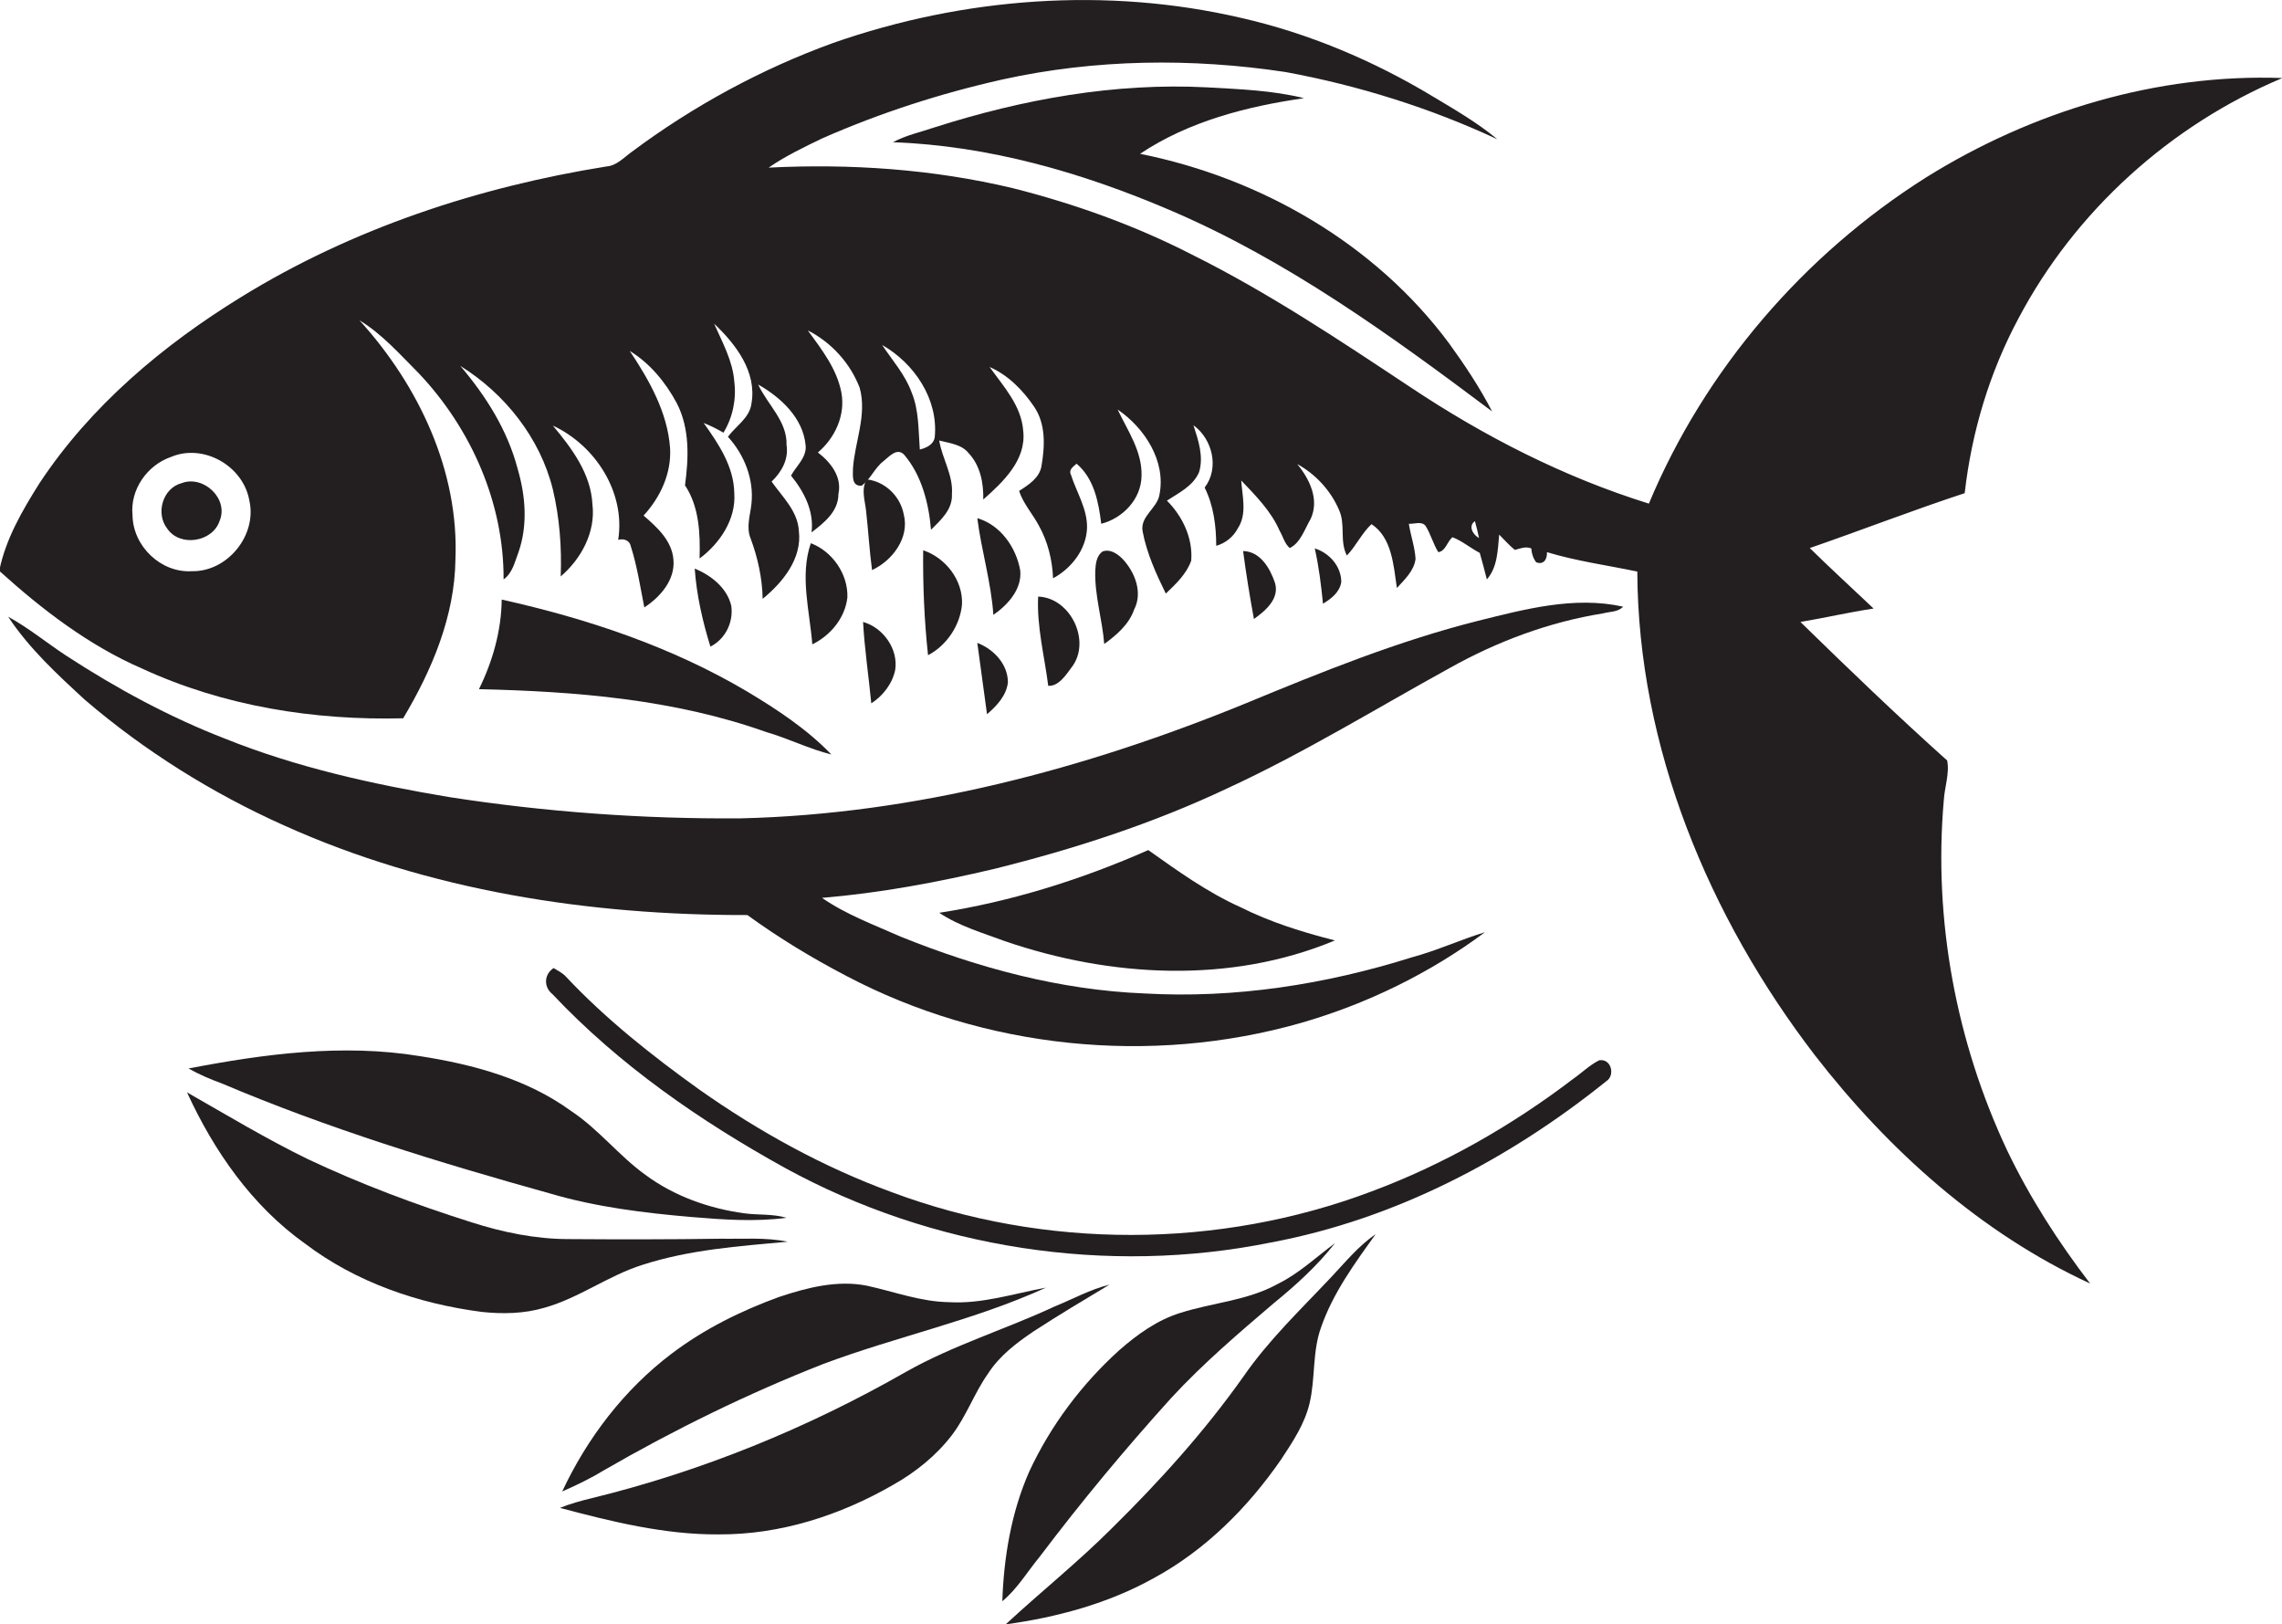
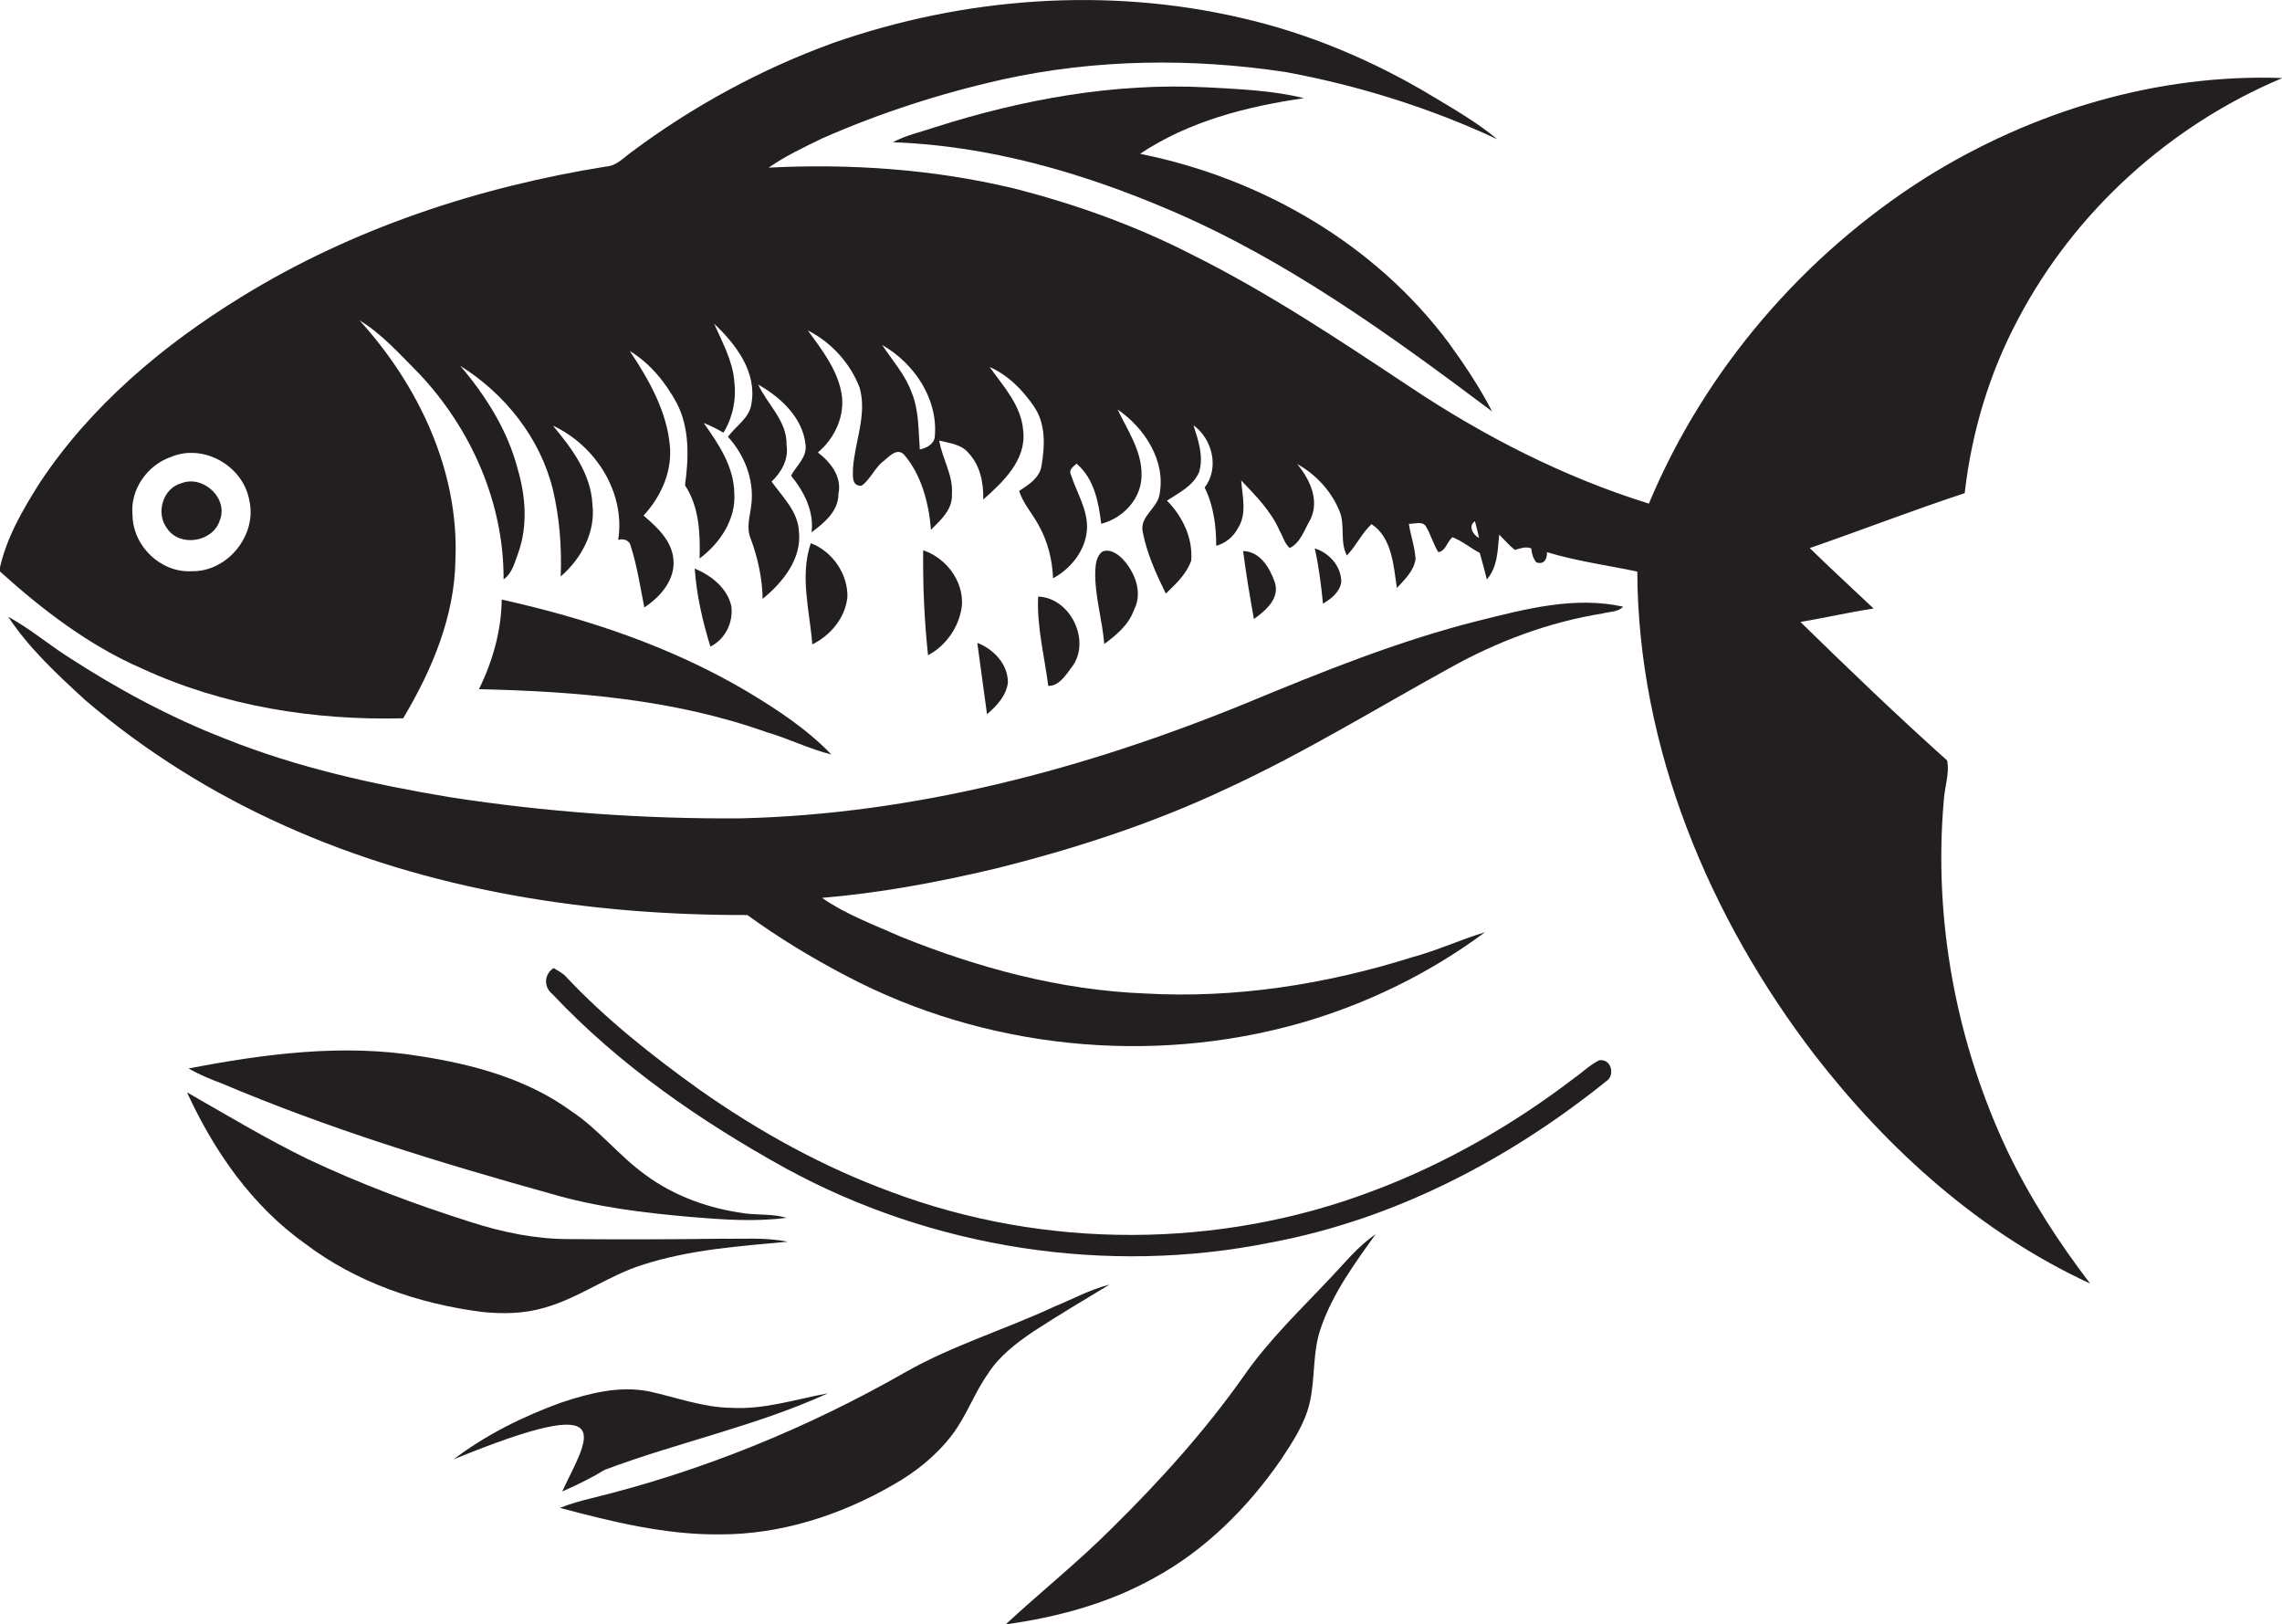
<svg xmlns="http://www.w3.org/2000/svg" version="1.1" id="Layer_1" x="0px" y="0px" viewBox="0 0 611.3 435.1" enable-background="new 0 0 611.3 435.1" xml:space="preserve">
  <g>
    <path fill="#231F20" d="M540.7,85.3c15.2-28.8,40.7-51.8,70.7-64.4c-33.6-1.2-67,8.9-95.4,26.6c-32.8,20.7-59.3,51.5-74.3,87.4   c-22.8-7.1-44.1-18-63.9-31.2c-19-12.6-38-25.3-58.5-35.5c-15.2-7.8-31.4-13.6-48-17.8c-21.4-5.1-43.5-6.6-65.4-5.5   c4.5-3.1,9.5-5.5,14.5-7.9c15.5-6.8,31.6-12,48.1-15.7c24.9-5.5,50.8-5.8,75.9-2c19.5,3.6,38.7,9.6,56.7,18   c-5.4-4.5-11.5-8-17.5-11.6c-15.8-9.5-33.1-16.8-51.1-20.9c-36.1-8.4-74.4-5.5-109.3,6.7c-19.3,7-37.5,16.9-54,29.2   c-2.1,1.5-4,3.7-6.8,3.9c-34.3,5.5-68,16.6-97.7,34.9c-21,12.9-40.4,29.2-54.1,49.9c-4.6,7.3-9.1,15-10.8,23.5   c11.5,10.4,24,20,38.3,26.2C60,189.2,84.2,193,108,192.4c7.7-12.9,13.8-27.3,14-42.5c1-23.8-9.9-46.7-25.7-64.1   c6.1,3.7,10.9,9.2,15.9,14.2c14,14.8,22.8,34.7,22.7,55.2c2.4-1.7,3-4.7,4-7.3c2.5-7.2,1.9-15-0.2-22.2   c-2.7-10.4-8.5-19.6-15.4-27.7c11.9,7.4,21.4,19.3,24.8,33.1c1.8,7.6,2.4,15.5,2.1,23.3c5.5-4.7,9.4-11.9,8.5-19.3   c-0.4-8.2-5.5-15-10.6-21.1c11.4,5.3,19.5,17.9,17.5,30.6c1.5-0.4,3.1,0.1,3.4,1.8c1.7,5.3,2.5,10.8,3.6,16.3   c4.3-2.8,8.3-7.4,7.8-12.8c-0.4-5.1-4.4-8.7-8-11.8c4.5-4.9,7.5-11.3,7.1-18.1c-0.7-9.6-5.6-18.2-10.8-26c5.4,3.3,9.6,8.4,12.6,14   c3.5,6.8,3.2,14.6,2.2,22c3.8,5.7,4.1,12.9,3.9,19.6c5.4-4,9.8-10.5,9.3-17.5c-0.1-7.1-4.2-13.2-8.2-18.8c1.8,0.7,3.6,1.6,5.3,2.6   c2.5-4.1,3.5-9,2.9-13.7c-0.4-5.5-3.2-10.5-5.4-15.5c5.8,5.5,11.5,12.9,10,21.4c-0.5,3.9-4.2,6-6.3,8.9c4.4,4.8,7,11.4,6.3,17.9   c-0.3,3.1-1.5,6.3-0.2,9.4c1.9,5.1,3.1,10.6,3.2,16.1c5.4-4.4,10.6-10.8,9.7-18.2c-0.3-5.3-4.4-9.1-7.3-13.2c2.7-2.6,4.6-6,4-9.8   c0.2-6.4-5.1-10.8-7.6-16.2c6,3.4,12,8.9,12.7,16.2c0.4,3.3-2.5,5.6-3.9,8.2c3.5,4.3,6.2,9.5,5.5,15.2c3.4-2.6,7.2-5.6,7.2-10.3   c1-4.6-2.1-8.5-5.5-11.1c4.6-3.9,7.4-10,6.3-16c-1.2-6.4-5.3-11.6-9-16.7c6.3,3.2,11.4,8.8,13.9,15.4c2,7.2-1.3,14.4-1.8,21.5   c0,1.8-0.5,4.9,2.3,4.7c2.4-1.7,3.5-4.8,5.9-6.6c1.5-1.2,3.6-3.7,5.5-1.7c4.7,5.5,6.6,13,7.2,20.1c2.6-2.6,5.8-5.4,5.6-9.5   c0.4-5.1-2.6-9.5-3.4-14.4c2.7,0.7,6,1,7.9,3.4c3.1,3.3,4,8,3.9,12.4c5.3-4.7,11.6-10.6,10.7-18.4c-0.5-6.8-5.3-11.9-9-17.1   c5,2.2,8.9,6.2,11.9,10.6c3.2,4.7,2.9,10.6,2,15.9c-0.5,3.2-3.5,5.1-6,6.7c1.1,3.4,3.6,6.1,5.3,9.3c2.4,4.3,3.6,9.2,3.8,14.1   c5-2.7,8.9-7.8,9.1-13.5c0.1-5.1-2.8-9.5-4.3-14.2c-0.7-1.4,0.6-2.2,1.5-3c4.7,4,5.9,10.3,6.6,16.1c5.8-1.5,10.7-6.6,10.8-12.8   c0.2-6.6-3.7-12.1-6.4-17.8c7.2,4.9,13,13.8,11.2,22.8c-0.6,3.7-5.3,5.8-4.5,9.9c1.1,5.8,3.6,11.3,6.2,16.6   c2.7-2.6,5.5-5.2,6.8-8.8c0.5-6-2.3-11.9-6.5-16.1c3.2-2.1,7-3.9,8.6-7.6c1.3-4.2-0.2-8.6-1.5-12.6c5.1,3.7,7,11.5,3,16.7   c2.4,4.8,3.1,10.3,3.1,15.6c2.5-0.7,4.6-2.4,5.8-4.7c2.5-3.8,1.2-8.5,0.9-12.8c3.9,4.1,8,8.2,10.3,13.5c0.9,1.5,1.3,3.4,2.7,4.6   c2.9-1.4,4-5.1,5.6-7.8c2.4-5.2-0.3-10.7-3.6-14.7c4.9,2.7,9,7.1,11.2,12.3c1.8,3.9,0.1,8.4,2.1,12.2c2.5-2.6,4-6,6.6-8.4   c5.5,3.6,5.9,11.1,6.8,17.1c2.1-2.3,4.6-4.6,5-7.8c-0.2-3.2-1.3-6.2-1.8-9.4c1.4,0.1,3.5-0.8,4.5,0.6c1.4,2.2,2,4.8,3.4,7   c2-0.3,2.3-2.8,3.8-4c2.6,1,4.8,2.9,7.3,4.2c0.7,2.4,1.3,4.8,1.9,7.1c2.9-3.3,2.9-7.9,3.3-12c1.4,1.4,2.7,2.9,4.2,4.1   c1.5-0.4,2.9-1,4.4-0.4c0.1,1.4,0.5,2.6,1.3,3.7c2,0.8,3-0.8,2.9-2.7c7.9,2.4,16.1,3.5,24.2,5.2c0.2,47.1,19.2,92.6,47.6,129.6   c19.7,25.4,44.4,47.6,73.7,61.1c-8.5-11.1-16.1-22.9-22.2-35.6c-13.7-29.1-19.8-61.8-17-93.8c0.2-3.5,1.6-7.3,0.9-10.7   c-13.4-12-26.4-24.5-39.3-37.1c6.5-1.1,13-2.6,19.6-3.6c-5.7-5.4-11.5-10.7-17.1-16.2c13.9-4.8,27.5-10.1,41.5-14.7   C528.2,115.5,533,99.7,540.7,85.3z M51.4,153c-8.3,0.5-15.8-6.7-15.9-15c-0.7-6.8,3.9-13.4,10.3-15.6c8.7-3.7,19.4,2.4,21,11.7   C68.9,143.4,60.9,153.2,51.4,153z M250.4,117.1c-0.3,2-2.3,2.9-4,3.3c-0.4-5.1-0.2-10.5-2.2-15.3c-1.7-4.7-5.1-8.5-7.9-12.7   C244.9,97.3,251.4,106.9,250.4,117.1z M395.1,139.6c0.4,1.5,0.8,3,1.1,4.5C394.6,143.3,393.2,140.9,395.1,139.6z" />
    <path fill="#231F20" d="M323.4,23.4c-24.8-1.3-49.5,3.2-73,10.7c-3.8,1.3-7.7,2.1-11.2,4c25.6,0.9,50.6,8.1,74,18.1   c31.5,13.4,59.3,33.6,86.5,54c-3.3-6.4-7.3-12.4-11.5-18.2c-19.8-26.7-50.4-44.3-82.8-50.8c13-8.7,28.6-12.7,43.9-14.9   C340.9,24.2,332.1,23.9,323.4,23.4z" />
    <path fill="#231F20" d="M48.7,129.4c-5.1,1.3-7.1,8.1-3.9,12.2c3.4,5,12.1,3.6,14-2C61.4,133.6,54.5,127.2,48.7,129.4z" />
-     <path fill="#231F20" d="M242.1,137.8c-0.9-4.8-4.9-8.8-9.9-9.4c-1.6,2.6-0.5,5.6-0.2,8.4c0.6,5.3,0.9,10.6,1.6,15.9   C239,150.2,243.7,144.1,242.1,137.8z" />
-     <path fill="#231F20" d="M273.3,152.8c-1.1-6.2-5.3-12.2-11.5-14c1.1,8.7,3.7,17.1,4.3,25.9C270,162,273.8,157.8,273.3,152.8z" />
    <path fill="#231F20" d="M227,160c0.2-6.2-4-12.3-9.8-14.5c-3,8.8-0.3,18.1,0.4,27.1C222.5,170.2,226.4,165.5,227,160z" />
    <path fill="#231F20" d="M359.3,155.9c0-4.2-3.2-7.8-7.1-9c1.1,4.9,1.7,9.8,2.2,14.8C356.6,160.4,358.9,158.6,359.3,155.9z" />
    <path fill="#231F20" d="M257.7,161.9c0.3-6.5-4.4-12.5-10.4-14.5c-0.1,9.4,0.3,18.8,1.3,28.1C253.6,172.9,257.2,167.5,257.7,161.9z   " />
    <path fill="#231F20" d="M303.8,163.3c2.4-4.6,0.2-10.1-3.1-13.6c-1.4-1.4-3.3-2.7-5.3-2c-1.7,1.1-1.9,3.4-2,5.2   c-0.2,6.6,1.9,13.1,2.4,19.6C299.1,170.1,302.4,167.3,303.8,163.3z" />
    <path fill="#231F20" d="M341.5,156c-1.3-3.8-3.9-8.3-8.5-8.4c0.8,6.1,1.8,12.2,2.9,18.2C339,163.6,342.9,160.3,341.5,156z" />
    <path fill="#231F20" d="M195.9,162.3c-1.1-4.8-5.4-8.2-9.8-10c0.5,7.1,2.1,14.1,4.2,20.9C194.3,171.2,196.5,166.7,195.9,162.3z" />
    <path fill="#231F20" d="M287.1,178.7c5.3-6.9-0.3-18.6-9-18.9c-0.4,8,1.7,16,2.7,23.9C283.6,183.9,285.6,180.7,287.1,178.7z" />
    <path fill="#231F20" d="M128.3,184.6c26,0.6,52.3,2.7,77,11.5c5.9,1.7,11.4,4.5,17.4,6c-6.5-6.8-14.6-12.1-22.6-16.9   c-20.3-12-42.8-19.5-65.7-24.6C134.3,168.9,132,177.1,128.3,184.6z" />
    <path fill="#231F20" d="M395.9,166.3c-21.4,5.4-41.9,13.7-62.2,22.1c-43,17.6-88.7,29.7-135.3,30.8c-26.1,0.2-52.3-1.7-78.1-5.7   c-20.3-3.4-40.7-7.9-59.9-15.6c-15-5.8-29.2-13.5-42.7-22.3c-5.2-3.4-10-7.4-15.5-10.4c5.6,8.5,13.2,15.5,20.6,22.3   c16,13.7,34.1,25,53.3,33.6c38.8,17.5,81.8,24.1,124.1,24c8.4,6.1,17.3,11.5,26.5,16.3c37,19.5,81.5,24.1,121.8,12.6   c17.7-5.1,34.5-13.3,49.3-24.3c-6.6,2-12.8,4.9-19.5,6.7c-23.2,7.3-47.5,11.1-71.8,9.7c-22.4-0.9-44.4-6.8-65.2-15.2   c-7.2-3.2-14.6-5.9-21.1-10.4c15.6-1.3,31.1-4.2,46.3-7.8c21.3-5.3,42.3-12.1,62.2-21.5c20.6-9.5,39.9-21.4,59.7-32.3   c12.7-7.1,26.6-12.3,41-14.6c1.8-0.5,4-0.3,5.4-1.8C421.7,159.6,408.4,163.2,395.9,166.3z" />
-     <path fill="#231F20" d="M233.4,188.4c3.1-2,5.6-5.2,6.4-8.9c0.9-5.6-3.2-11.4-8.6-12.9C231.6,173.9,232.7,181.1,233.4,188.4z" />
    <path fill="#231F20" d="M261.8,172.2c0.9,6.4,1.7,12.7,2.6,19.1c2.6-2.2,5.2-5,5.6-8.5C270,177.9,266.2,173.9,261.8,172.2z" />
-     <path fill="#231F20" d="M251.6,244.5c5.4,3.6,11.7,5.4,17.6,7.6c28.3,9.7,60.4,11.5,88.4-0.2c-8.7-2.2-17.3-4.9-25.3-8.9   c-8.9-4-16.8-9.7-24.7-15.3C289.7,235.6,270.9,241.5,251.6,244.5z" />
    <path fill="#231F20" d="M428.4,284c-2.6,1.3-4.7,3.4-7,5c-16.4,12.5-34.6,22.9-53.9,30.1c-41,15.5-87.6,15.6-128.7,0.2   c-18.3-6.7-35.5-16.2-51.4-27.4c-12.7-9.1-25.1-18.9-35.8-30.3c-0.9-1-2.2-1.6-3.3-2.3c-2.6,1.7-2.7,5.1-0.3,7   c17.9,19,39.6,34,62.4,46.6c39.3,21.5,86.2,28.8,130.1,19.9c33.1-6.2,63.7-22.2,89.8-43.2C432.7,288.1,431.7,283.5,428.4,284z" />
    <path fill="#231F20" d="M185.4,326c8.4,0.7,16.9,1.3,25.3,0.2c-3.7-1.1-7.6-0.7-11.3-1.2c-9.5-1.3-18.8-4.6-26.5-10.3   c-7.1-5.1-12.5-12.2-19.9-17.1c-11.8-8.6-26.3-12.5-40.5-14.7c-20.7-3.4-41.7-0.6-62,3.3c2.8,1.6,5.9,2.9,8.9,4   c28.5,12.1,58.2,21.2,88,29.5C159.6,323.3,172.5,324.9,185.4,326z" />
    <path fill="#231F20" d="M211,332.6c-5.9-1.2-11.8-0.7-17.8-0.8c-13.6,0.2-27.3,0.2-40.9,0.1c-8.8,0-17.6-1.8-26-4.5   c-14.9-4.7-29.6-10.2-43.8-16.9c-11.1-5.4-21.7-11.8-32.4-17.9c7.2,15.7,17.4,30.4,31.6,40.5c13.7,10.4,30.4,16.1,47.3,18.3   c5.6,0.6,11.4,0.5,16.8-1.1c9.3-2.6,17.1-8.6,26.3-11.5C184.8,334.7,198,333.8,211,332.6z" />
    <path fill="#231F20" d="M356.5,342.2c-8.1,8.6-16.7,16.8-23.4,26.5c-10.4,14.7-22.5,28.1-35.3,40.7c-9,9-19,17-28.4,25.7   c13.8-1.9,27.5-5.6,39.7-12.4c13.8-7.5,25.2-18.9,34.1-31.8c3.1-4.7,6.3-9.5,7.6-15c1.6-6.7,0.7-13.8,3.1-20.4   c3.2-9.2,9-17.1,14.6-24.9C363.8,333.8,360.3,338.2,356.5,342.2z" />
-     <path fill="#231F20" d="M278.5,417c11.1-14.7,22.9-28.9,35.3-42.6c8.5-9.2,18-17.3,27.5-25.4c5.9-4.8,11.6-10,16.3-16   c-5,3.7-9.6,8.1-15.3,10.9c-8.1,4.5-17.5,5-26.2,7.8c-6.1,1.9-11.4,5.7-16.2,9.9c-10.1,9.1-18.5,20.3-24.2,32.6   c-4.8,10.9-6.8,22.9-7.2,34.7C272.5,425.6,275.2,421,278.5,417z" />
-     <path fill="#231F20" d="M150.6,399.5c3.9-1.7,7.8-3.6,11.4-5.8c18.7-10.8,38.3-20.4,58.4-28.3c19.7-7.4,40.5-11.7,59.8-20.5   c-8.6,1.6-17.1,4.4-25.9,3.9c-7.6-0.1-14.7-2.8-22-4.4c-8-1.6-16.1,0.5-23.6,3c-10.2,3.7-20.1,8.6-28.8,15.2   C167.2,372.2,157.3,385.2,150.6,399.5z" />
+     <path fill="#231F20" d="M150.6,399.5c3.9-1.7,7.8-3.6,11.4-5.8c19.7-7.4,40.5-11.7,59.8-20.5   c-8.6,1.6-17.1,4.4-25.9,3.9c-7.6-0.1-14.7-2.8-22-4.4c-8-1.6-16.1,0.5-23.6,3c-10.2,3.7-20.1,8.6-28.8,15.2   C167.2,372.2,157.3,385.2,150.6,399.5z" />
    <path fill="#231F20" d="M276.9,356.6c6.6-4.3,13.5-8.4,20.3-12.5c-5.2,1.3-9.9,3.9-14.8,5.9c-13.1,6.1-27,10.3-39.6,17.4   c-26.4,15.1-54.8,26.7-84.3,33.9c-2.9,0.7-5.8,1.5-8.5,2.6c13.9,3.7,28.1,7.2,42.5,7.1c16.5,0.1,32.6-5.1,46.8-13.3   c6-3.4,11.5-7.8,15.7-13.3c3.9-5.1,6-11.3,9.7-16.5C267.7,363.2,272.3,359.7,276.9,356.6z" />
  </g>
</svg>